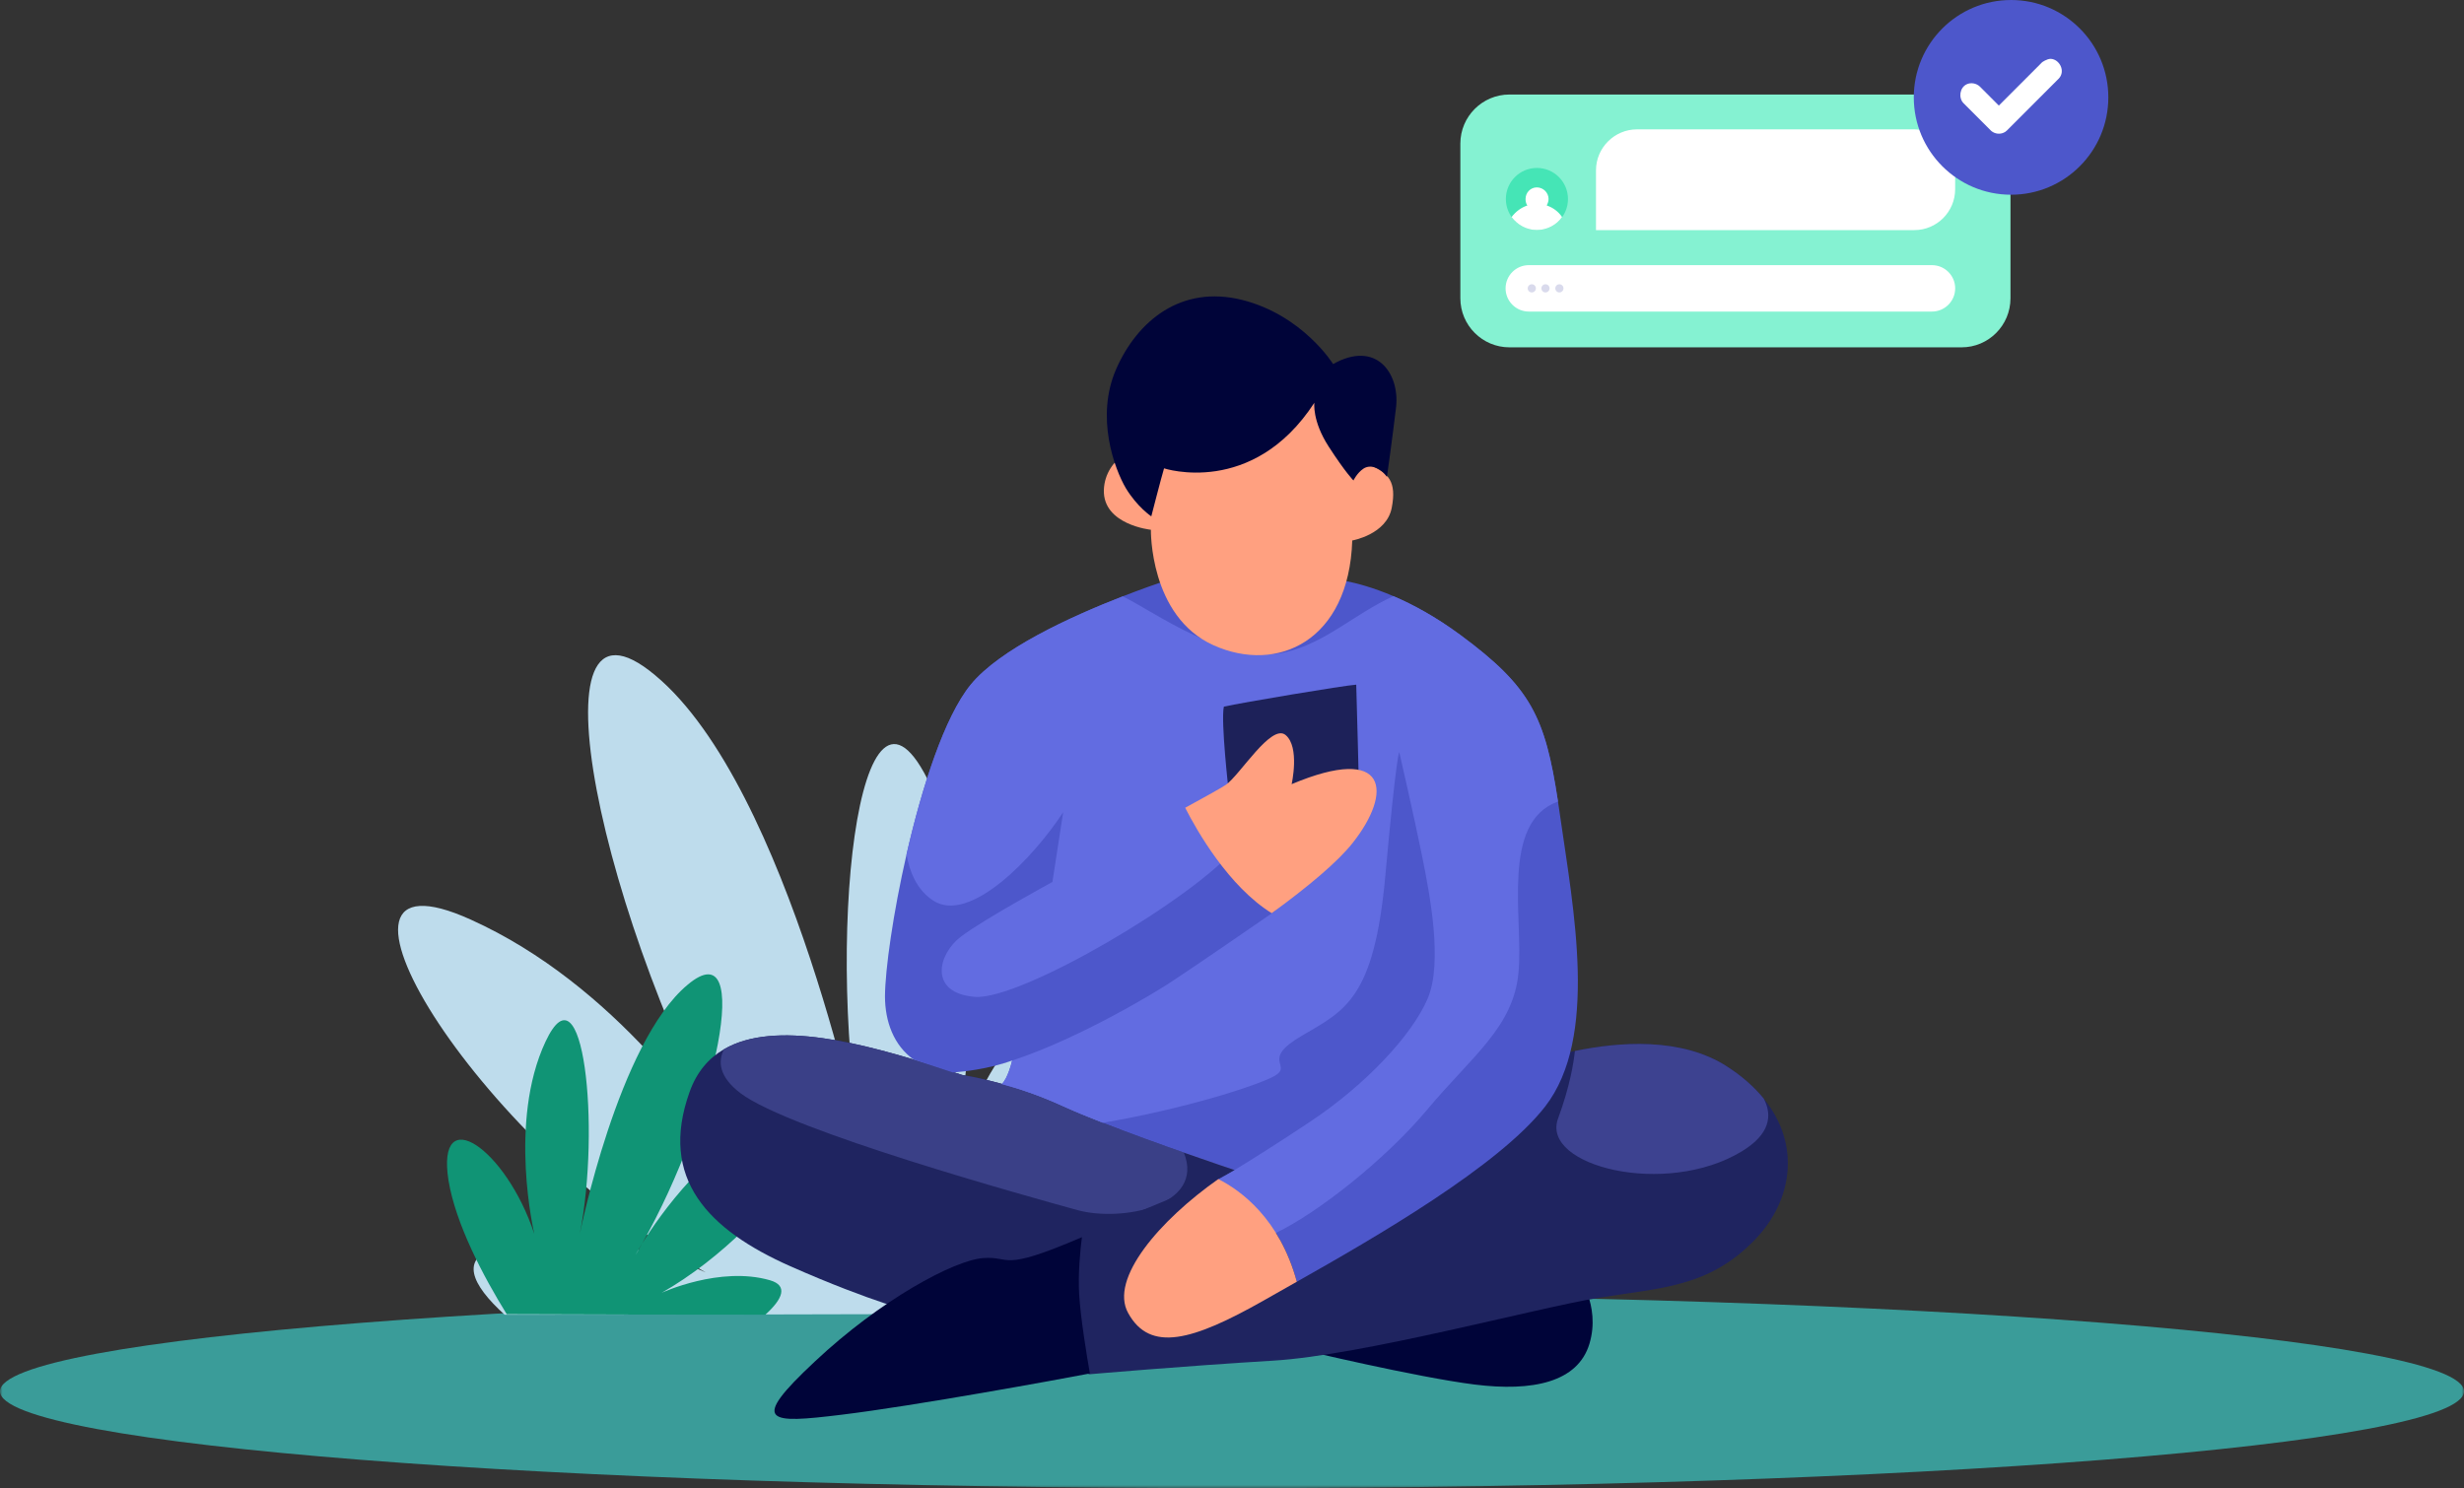
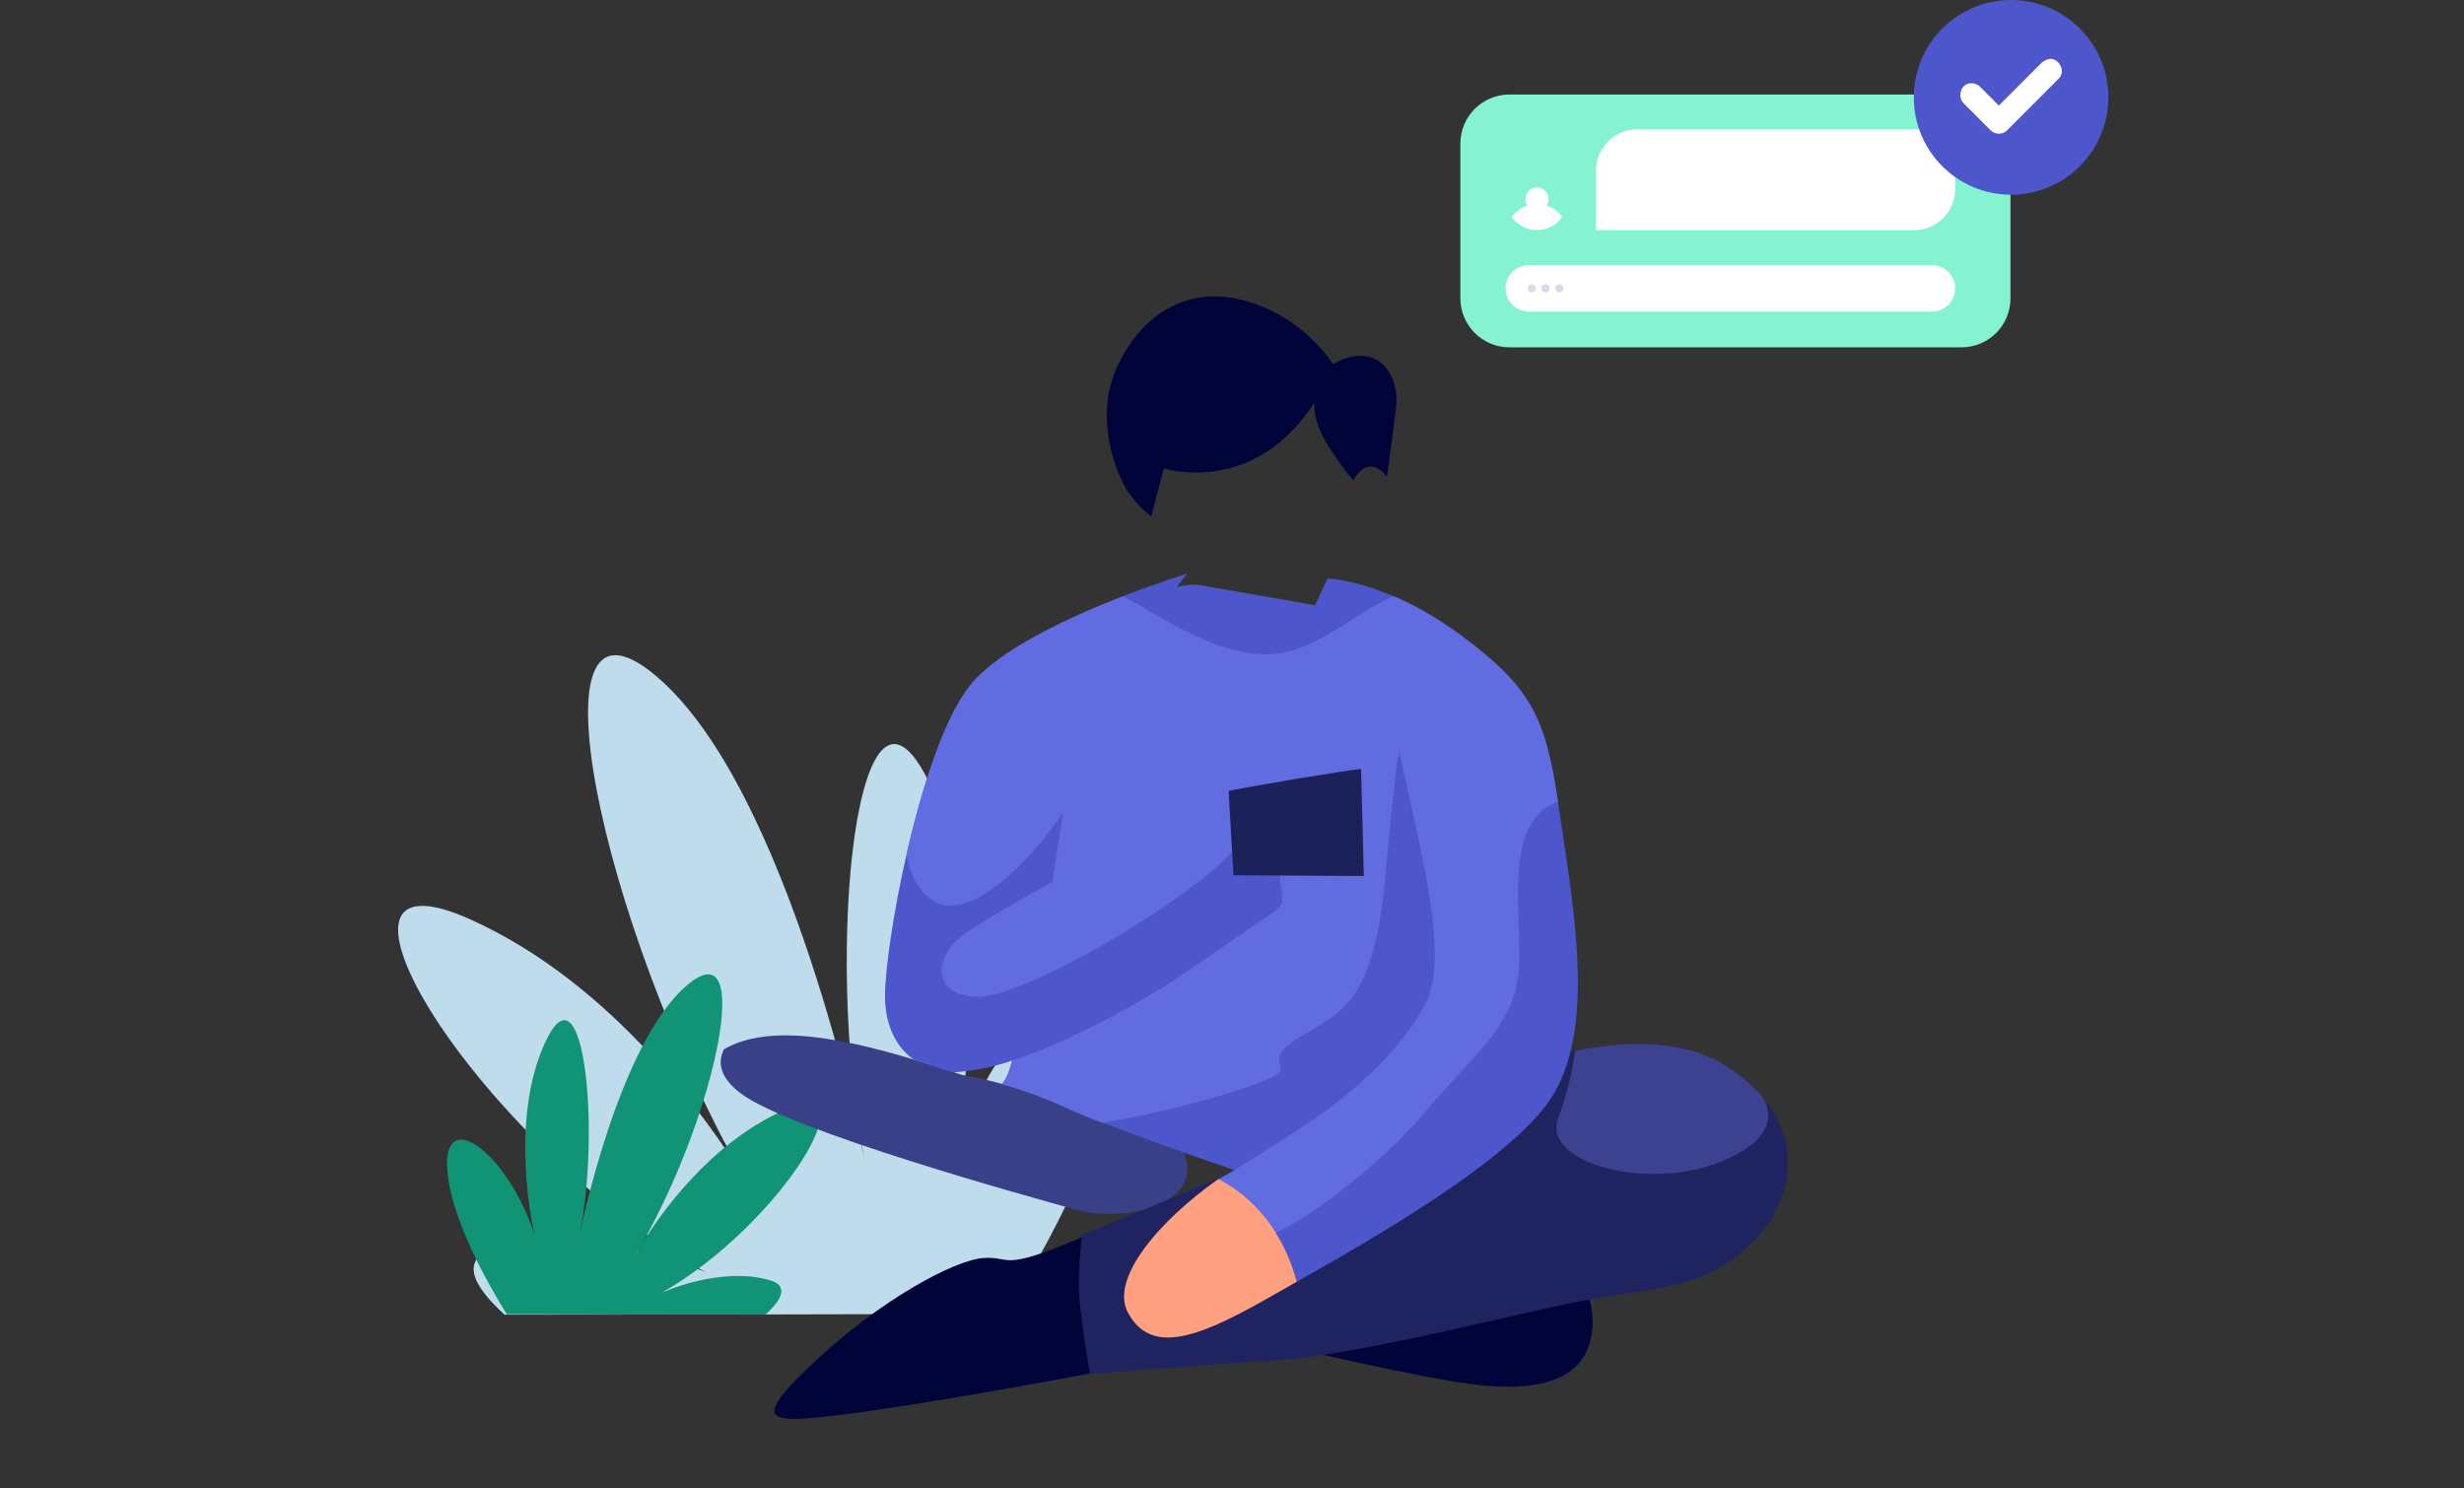
<svg xmlns="http://www.w3.org/2000/svg" xmlns:xlink="http://www.w3.org/1999/xlink" width="480" height="290" viewBox="0 0 480 290">
  <rect x="0" y="0" width="480" height="290" fill="#333333" stroke="none" />
  <defs>
-     <path id="prefix__a" d="M0 0.384L480 0.384 480 38.114 0 38.114z" />
-   </defs>
+     </defs>
  <g fill="none" fill-rule="evenodd">
    <g transform="translate(0 251.837)">
      <mask id="prefix__b" fill="#fff">
        <use xlink:href="#prefix__a" />
      </mask>
      <path fill="#3A9C99" d="M240 38.114c-132.549 0-240-8.448-240-18.867C0 8.832 107.451.384 240 .384s240 8.448 240 18.863c0 10.419-107.451 18.867-240 18.867" mask="url(#prefix__b)" />
    </g>
    <path fill="#85F2D2" d="M391.653 27.976c0-5.28-4.258-9.561-9.534-9.561h-88.064c-5.277 0-9.57 4.282-9.57 9.56v30.136c0 5.282 4.293 9.564 9.57 9.564h88.064c5.276 0 9.534-4.282 9.534-9.564V27.976z" />
-     <path fill="#45E5B6" d="M299.4 32.72c3.341 0 6.05 2.71 6.05 6.057 0 3.345-2.709 6.056-6.05 6.056-3.342 0-6.05-2.711-6.05-6.056 0-3.346 2.708-6.057 6.05-6.057" />
    <path fill="#FFF" d="M297.538 40.039c-.262-.36-.352-.8-.352-1.266 0-1.25.968-2.262 2.197-2.262 1.23 0 2.285 1.012 2.285 2.262 0 .465-.177.905-.351 1.266 1.23.404 2.284 1.205 2.987 2.252-1.056 1.53-2.9 2.533-4.921 2.533-2.02 0-3.777-1.003-4.92-2.533.79-1.047 1.844-1.848 3.075-2.252M380.875 33.183c0-4.406-3.564-7.98-7.951-7.98h-54.02c-4.386 0-7.996 3.574-7.996 7.98v11.65h62.016c4.387 0 7.951-3.573 7.951-7.98v-3.67zM380.88 56.181c0-2.497-2.034-4.521-4.53-4.521h-78.526c-2.496 0-4.529 2.024-4.529 4.521v.002c0 2.498 2.033 4.522 4.53 4.522h78.525c2.496 0 4.53-2.024 4.53-4.522v-.002z" />
    <path fill="#D9DAEC" d="M298.401 55.384c.44 0 .796.357.796.797 0 .44-.356.798-.796.798-.44 0-.796-.358-.796-.798 0-.44.357-.797.796-.797M301.069 55.384c.44 0 .796.357.796.797 0 .44-.357.798-.796.798-.44 0-.796-.358-.796-.798 0-.44.356-.797.796-.797M303.775 55.384c.44 0 .796.357.796.797 0 .44-.356.798-.796.798-.44 0-.796-.358-.796-.798 0-.44.357-.797.796-.797" />
    <path fill="#4D57CB" d="M391.765 0c10.465 0 18.948 8.493 18.948 18.971 0 10.477-8.483 18.97-18.948 18.97s-18.949-8.493-18.949-18.97c0-10.478 8.484-18.97 18.949-18.97" />
    <path fill="#FFF" d="M399.513 11.463c1.707.109 2.872 2.378 1.597 3.792l-.08.086-10.036 10.049c-.309.293-.428.351-.66.457-.765.354-1.72.236-2.38-.303-.08-.064-.097-.084-.17-.154l-5.301-5.308c-1.003-1.056-.702-3.013.616-3.652.839-.406 1.905-.216 2.594.439l3.694 3.699 8.432-8.442s.916-.674 1.694-.663" />
    <path fill="#BEDCEC" d="M195.939 255.963c8.875-14.353 19.296-34.078 21.998-50.616 4.628-29.963-21.806-11.9-32.42 20.324 0 0 10.034-42.212-4.242-72.64-14.28-30.446-20.842 32.341-12.931 72.64 0 0-14.472-72.292-40.714-94.103-25.277-21.193-10.805 48.356 17.174 97.696 1.738 2.744 2.506 4.386 2.506 4.386-.768-1.45-1.733-2.917-2.506-4.386-6.561-10.567-25.085-37.44-53.064-50.074-35.121-15.939.577 43.042 45.73 68.717 0 0-21.998-10.22-40.906-4.752-6.946 2.01-4.824 7.051 1.737 13.001 26.242 0 69.466-.057 97.638-.193" />
    <path fill="#109475" d="M98.71 256.051c-4.58-7.406-9.958-17.586-11.352-26.119-2.388-15.463 11.253-6.142 16.73 10.488 0 0-5.178-21.784 2.19-37.485 7.368-15.711 10.754 16.688 6.672 37.485 0 0 7.468-37.306 21.01-48.561 13.044-10.937 5.576 24.954-8.862 50.415-.898 1.415-1.294 2.264-1.294 2.264.396-.749.895-1.507 1.294-2.264 3.385-5.454 12.944-19.32 27.383-25.84 18.124-8.225-.298 22.21-23.599 35.46 0 0 11.352-5.273 21.11-2.453 3.584 1.037 2.489 3.64-.897 6.71-13.543 0-35.848-.03-50.385-.1" />
    <path fill="#000439" d="M307.23 248.108s4.66 6.13 2.41 13.682c-2.254 7.552-11.109 9.38-22.371 7.971-11.262-1.408-34.02-6.842-34.02-6.842s41.244-20.739 53.981-14.811" />
-     <path fill="#1F2460" d="M240.592 228.006c-.162.075-2.955 1.547-3.265 1.721l-1.242 16.096-57.4 10.017s-8.622-2.013-24.698-9.116c-16.001-7.103-25.709-17.046-19.65-33.98 1.395-3.903 3.723-6.58 6.708-8.315 9.969-5.797 27.236-1.113 41.525 3.431 1.477.472 3.103.994 4.816 1.565l.156.038s9.161 1.324 19.34 5.978c5.797 2.673 16.051 6.42 23.736 9.122 5.698 2.008 9.974 3.443 9.974 3.443" />
    <path fill="#3A4087" d="M209.911 235.78c-9.323-2.572-55.999-15.473-65.632-22.763-4.301-3.255-4.419-6.263-3.234-8.588 9.97-5.797 27.237-1.113 41.524 3.431 1.478.472 3.104.994 4.817 1.565l.155.038s9.162 1.324 19.341 5.978c5.797 2.673 16.051 6.42 23.735 9.122 4.227 10.503-12.271 13.53-20.706 11.218" />
    <path fill="#1F2460" d="M341.87 241.54c-9.006 9.34-18.404 9.354-30.446 11.323-12.115 1.964-45.98 11.204-63.458 12.248-17.399 1.045-35.883 2.66-35.883 2.66s-5.511-17.437-1.551-27.026c0 0 36.893-15.007 46.446-19.866 9.552-4.854 40.314-13.455 40.314-13.455s3.89-1.491 9.509-2.653c8.435-1.752 20.761-2.772 29.712 3.07 2.942 1.908 5.282 4.008 7.076 6.22 7.35 9.055 5.524 19.979-1.72 27.48" />
    <path fill="#3D4290" d="M339.306 224.333c-14.834 8.993-39.147 2.866-35.801-6.363 2.29-6.195 3.047-10.825 3.295-13.198 8.436-1.754 20.763-2.773 29.713 3.07 2.942 1.906 5.282 4.007 7.076 6.22 1.763 3.368 1.13 6.99-4.283 10.271" />
    <path fill="#4D57CB" d="M301.016 215.578c-9.006 11.614-33.164 25.56-48.389 34.153-1.011-3.785-2.439-6.922-4.06-9.52-2.209-3.58-4.785-6.134-7.125-7.923-1.397.404-2.582.64-3.644.696-.241.012-.471.018-.7.012l.192-2.746.024-.386.013-.137c.18-.099 1.205-.645 2.06-1.093.013-.006.032-.019.05-.025.59-.31 1.087-.571 1.154-.603l-.098-.037c-1.28-.423-15.04-5.064-25.66-9.21-3.023-1.18-5.797-2.324-7.95-3.318-4.427-2.02-8.467-3.35-11.732-4.226 1.198-1.106 1.961-4.344 2.018-4.574v-.012l-.54.186-.112.038c-.751.25-1.497.472-2.228.664-.131.033-.255.069-.373.1-.143.037-.285.074-.422.107-.136.036-.273.067-.404.098-4.127.97-7.492 1.125-7.492 1.125-2.482-.814-6.448-2.144-7.609-2.499-3.886-2.752-5.592-7.424-5.592-12.347.037-5.22 1.583-16.188 4.195-27.61 2.999-13.124 7.393-26.833 12.501-33.091 5.648-6.916 19.353-13.218 29.62-17.207 7.1-2.766 12.556-4.425 12.556-4.425l-2.017 2.598c2.563-.61 4.034-.436 4.034-.436l22.451 3.91.384.205 2.49-5.32s5.09.118 12.823 3.424c3.805 1.622 8.25 4.021 13.04 7.557 13.81 10.191 16.53 16.008 19.03 32.463.131.845.255 1.722.386 2.629 2.643 18.5 7.534 43.314-2.874 56.78" />
-     <path fill="#6D5AC7" d="M196.517 206.853c-.751.249-1.497.472-2.228.665.731-.205 1.477-.43 2.228-.665" />
    <path fill="#626CE1" d="M295.814 189.41c-.93 10.713-9.086 16.349-17.863 26.882-8.124 9.67-21.222 20.004-29.383 23.92-.733.353-1.428.658-2.074.9-5.393 2.045-7.758-4.145-8.696-8.128-.291-1.218-.44-2.231-.508-2.734-.031-.218-.044-.342-.044-.342s.025-.013.068-.044c.211-.117.919-.534 2.073-1.23.013-.006.032-.019.05-.025.317-.193.67-.404 1.056-.64 3.065-1.864 8.156-5.04 14.623-9.352 10.95-7.26 19.96-16.947 22.99-24.031 3.03-7.078.385-20.532-1.086-27.846-1.477-7.32-4.432-20.19-4.432-20.19s-.54.018-2.718 24.062c-2.173 24.042-7.92 26.292-16.231 31.17-8.393 4.878-1.478 5.768-5.518 7.943-3.451 1.864-17.529 6.369-33.288 9.034-3.023-1.18-5.797-2.324-7.951-3.318-4.426-2.02-8.466-3.35-11.731-4.226 1.197-1.106 1.961-4.344 2.018-4.574 13.462-4.43 28.632-13.758 30.835-15.23 3.11-2.02 17.324-11.746 19.806-13.498 2.489-1.752 1.943-2.728 1.943-2.728s-.856-20.141-8.851-10.229c-8 9.911-42.101 30.015-51.033 29.27-9.006-.753-7.219-8.315-2.638-11.765 4.58-3.448 17.783-10.62 17.783-10.62l2.097-13.602c-5.666 8.737-18.173 21.899-25.317 17.226-3.203-2.07-4.618-5.637-5.202-8.974 2.999-13.124 7.393-26.833 12.501-33.091 5.648-6.916 19.353-13.218 29.62-17.207 6.243 3.02 20.377 13.578 31.741 10.875 7.846-1.864 13.34-7.414 20.98-10.919 3.805 1.622 8.25 4.021 13.04 7.557 13.81 10.191 16.53 16.008 19.03 32.463-11.252 4.02-6.715 22.888-7.69 33.24" />
    <path fill="#FFA080" d="M237.327 229.73c4.35 2.19 11.961 7.703 15.302 20.001l-6.525 3.697c-13.747 7.78-22.059 10.168-26.33 2.41-3.728-6.685 6.213-18.134 17.553-26.108" />
-     <path fill="#1D2159" d="M239.347 154.106s-1.553-13.574-.933-16.428c3.34-.752 23.535-4.154 25.788-4.277.155 4.532.543 20.854.543 20.854l-25.398-.149z" />
-     <path fill="#FFA080" d="M230.88 157.385c4.039-2.199 7.145-3.936 7.922-4.47 2.72-1.866 8.855-12.045 11.651-9.695 2.796 2.35 1.165 9.565 1.165 9.565 18.874-7.93 19.728 1.543 11.884 11.456-2.874 3.642-8.621 8.484-15.767 13.685-8.388-5.226-14.525-15.972-16.854-20.541M222.648 86.588s-7.379 2.159-7.612 8.917c-.155 6.759 9.165 7.713 9.165 7.713s-.311 16.877 12.194 22.497c12.505 5.62 26.408-.889 27.03-20.41 0 0 6.68-1.155 7.689-6.344 1.01-5.188-.699-6.786-4.117-8.275 0 0-4.117-14.691-6.758-16.852-2.562-2.16-16.154.17-16.154.17l-21.437 12.584z" />
+     <path fill="#1D2159" d="M239.347 154.106c3.34-.752 23.535-4.154 25.788-4.277.155 4.532.543 20.854.543 20.854l-25.398-.149z" />
    <path fill="#000439" d="M256.046 78.474s-.467 3.506 2.796 8.55c3.261 5.044 4.815 6.586 4.815 6.586s.7-1.461 1.941-2.295c1.243-.832 3.185-.368 4.584 1.594 0 0 1.01-7.064 1.787-13.63.698-6.567-3.884-13.065-12.273-8.347 0 0-5.902-9.52-17.71-12.494-11.882-2.974-20.425 4.066-24.543 13.453-4.116 9.389-.31 19.482 1.864 23.206 2.254 3.722 4.972 5.506 4.972 5.506s1.941-7.553 2.485-9.35c0 0 17.243 5.692 29.282-12.779M210.764 241.038c-.311 2.395-.776 7.153-.543 11.054.232 4.396 1.553 12.513 2.096 15.51-.155.02-.233.04-.311.06-5.36 1.037-33.941 6.275-48.156 7.992-14.135 1.716-18.019 1.678-5.126-10.368 12.816-12.045 27.108-19.73 32.777-20.165 5.593-.436 3.107 2.864 19.108-4.004.077-.027.155-.053.155-.079" />
  </g>
</svg>